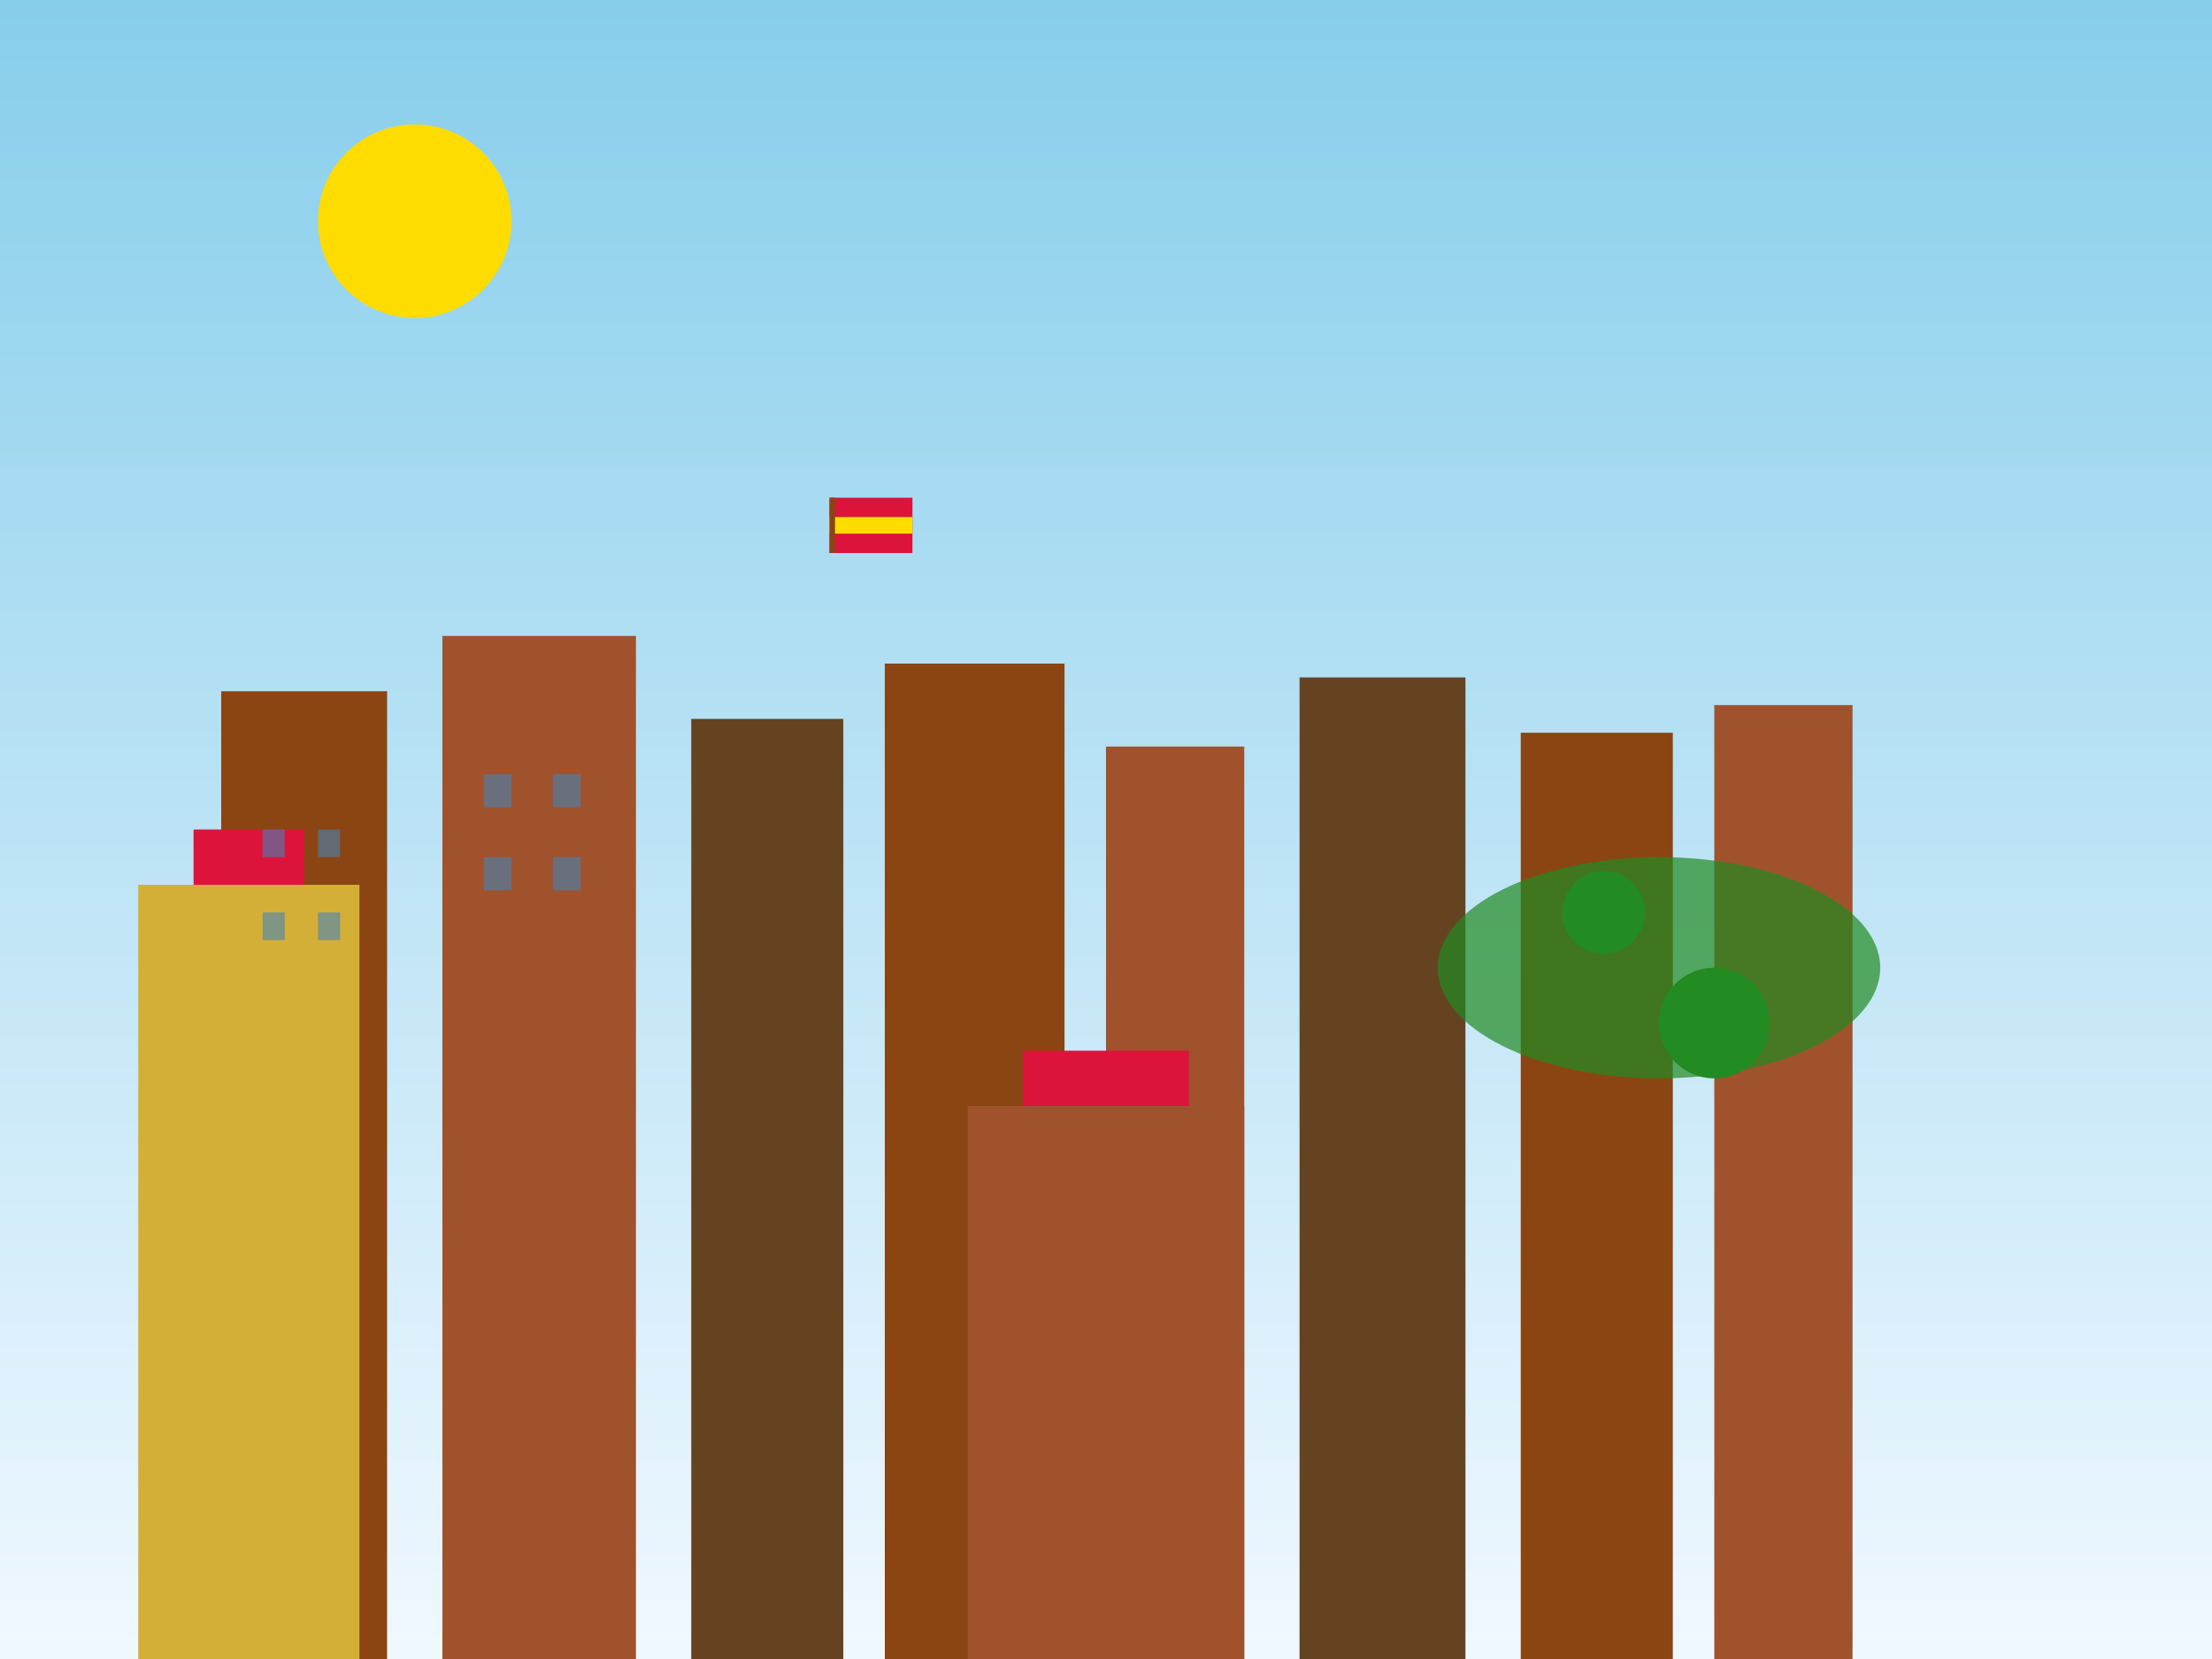
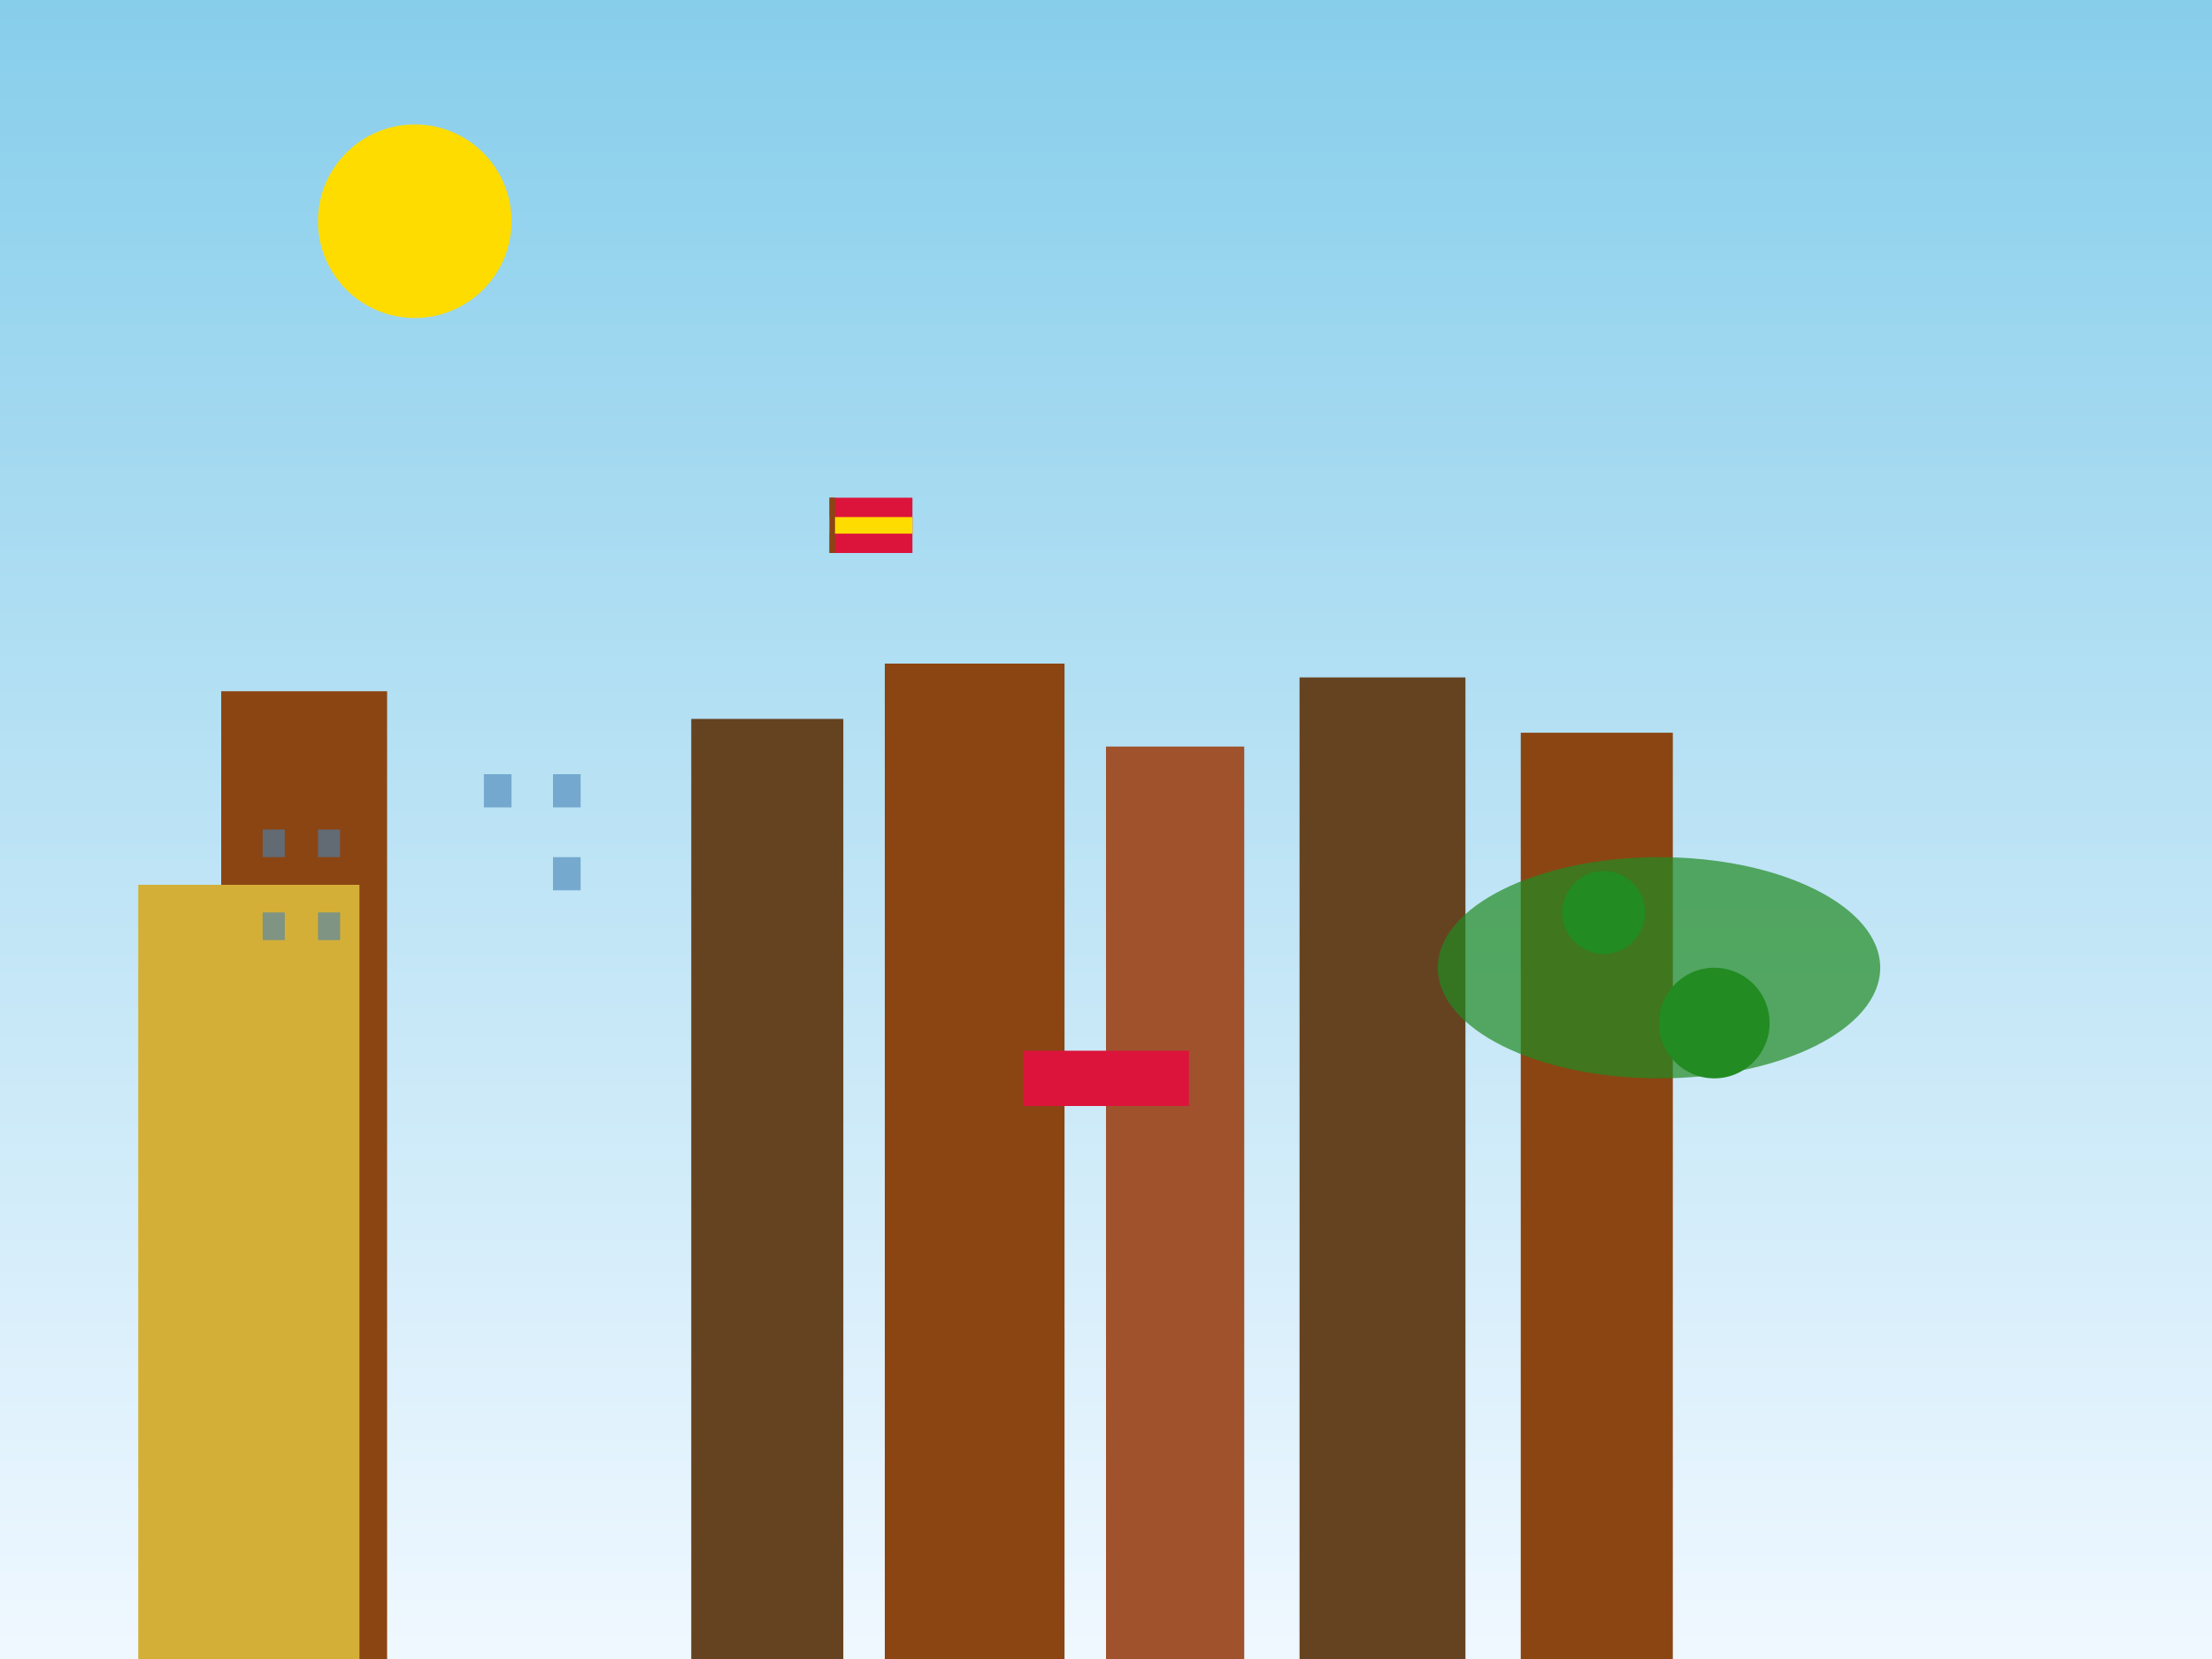
<svg xmlns="http://www.w3.org/2000/svg" width="800" height="600" viewBox="0 0 800 600" fill="none">
  <rect x="0" y="0" width="800" height="600" fill="#333333" stroke="none" />
  <rect width="800" height="600" fill="url(#madridGradient)" />
  <g transform="translate(0, 200)">
    <rect x="80" y="50" width="60" height="350" fill="#8b4513" />
-     <rect x="160" y="30" width="70" height="370" fill="#a0522d" />
    <rect x="250" y="60" width="55" height="340" fill="#654321" />
    <rect x="320" y="40" width="65" height="360" fill="#8b4513" />
    <rect x="400" y="70" width="50" height="330" fill="#a0522d" />
    <rect x="470" y="45" width="60" height="355" fill="#654321" />
    <rect x="550" y="65" width="55" height="335" fill="#8b4513" />
-     <rect x="620" y="55" width="50" height="345" fill="#a0522d" />
    <rect x="50" y="120" width="80" height="280" fill="#d4af37" />
-     <rect x="70" y="100" width="40" height="20" fill="#dc143c" />
-     <rect x="350" y="200" width="100" height="200" fill="#a0522d" />
    <rect x="370" y="180" width="60" height="20" fill="#dc143c" />
    <ellipse cx="600" cy="150" rx="80" ry="40" fill="#228b22" opacity="0.7" />
    <circle cx="580" cy="130" r="15" fill="#228b22" />
    <circle cx="620" cy="170" r="20" fill="#228b22" />
    <g fill="#4682b4" opacity="0.6">
      <rect x="95" y="100" width="8" height="10" />
      <rect x="115" y="100" width="8" height="10" />
      <rect x="95" y="130" width="8" height="10" />
      <rect x="115" y="130" width="8" height="10" />
      <rect x="175" y="80" width="10" height="12" />
      <rect x="200" y="80" width="10" height="12" />
-       <rect x="175" y="110" width="10" height="12" />
      <rect x="200" y="110" width="10" height="12" />
    </g>
  </g>
  <g transform="translate(300, 180)">
    <rect width="30" height="20" fill="#dc143c" />
    <rect y="7" width="30" height="6" fill="#ffdc00" />
    <rect x="0" y="0" width="2" height="20" fill="#8b4513" />
  </g>
  <circle cx="150" cy="80" r="35" fill="#ffdc00" />
  <defs>
    <linearGradient id="madridGradient" x1="0%" y1="0%" x2="0%" y2="100%">
      <stop offset="0%" style="stop-color:#87ceeb;stop-opacity:1" />
      <stop offset="100%" style="stop-color:#f0f8ff;stop-opacity:1" />
    </linearGradient>
  </defs>
</svg>